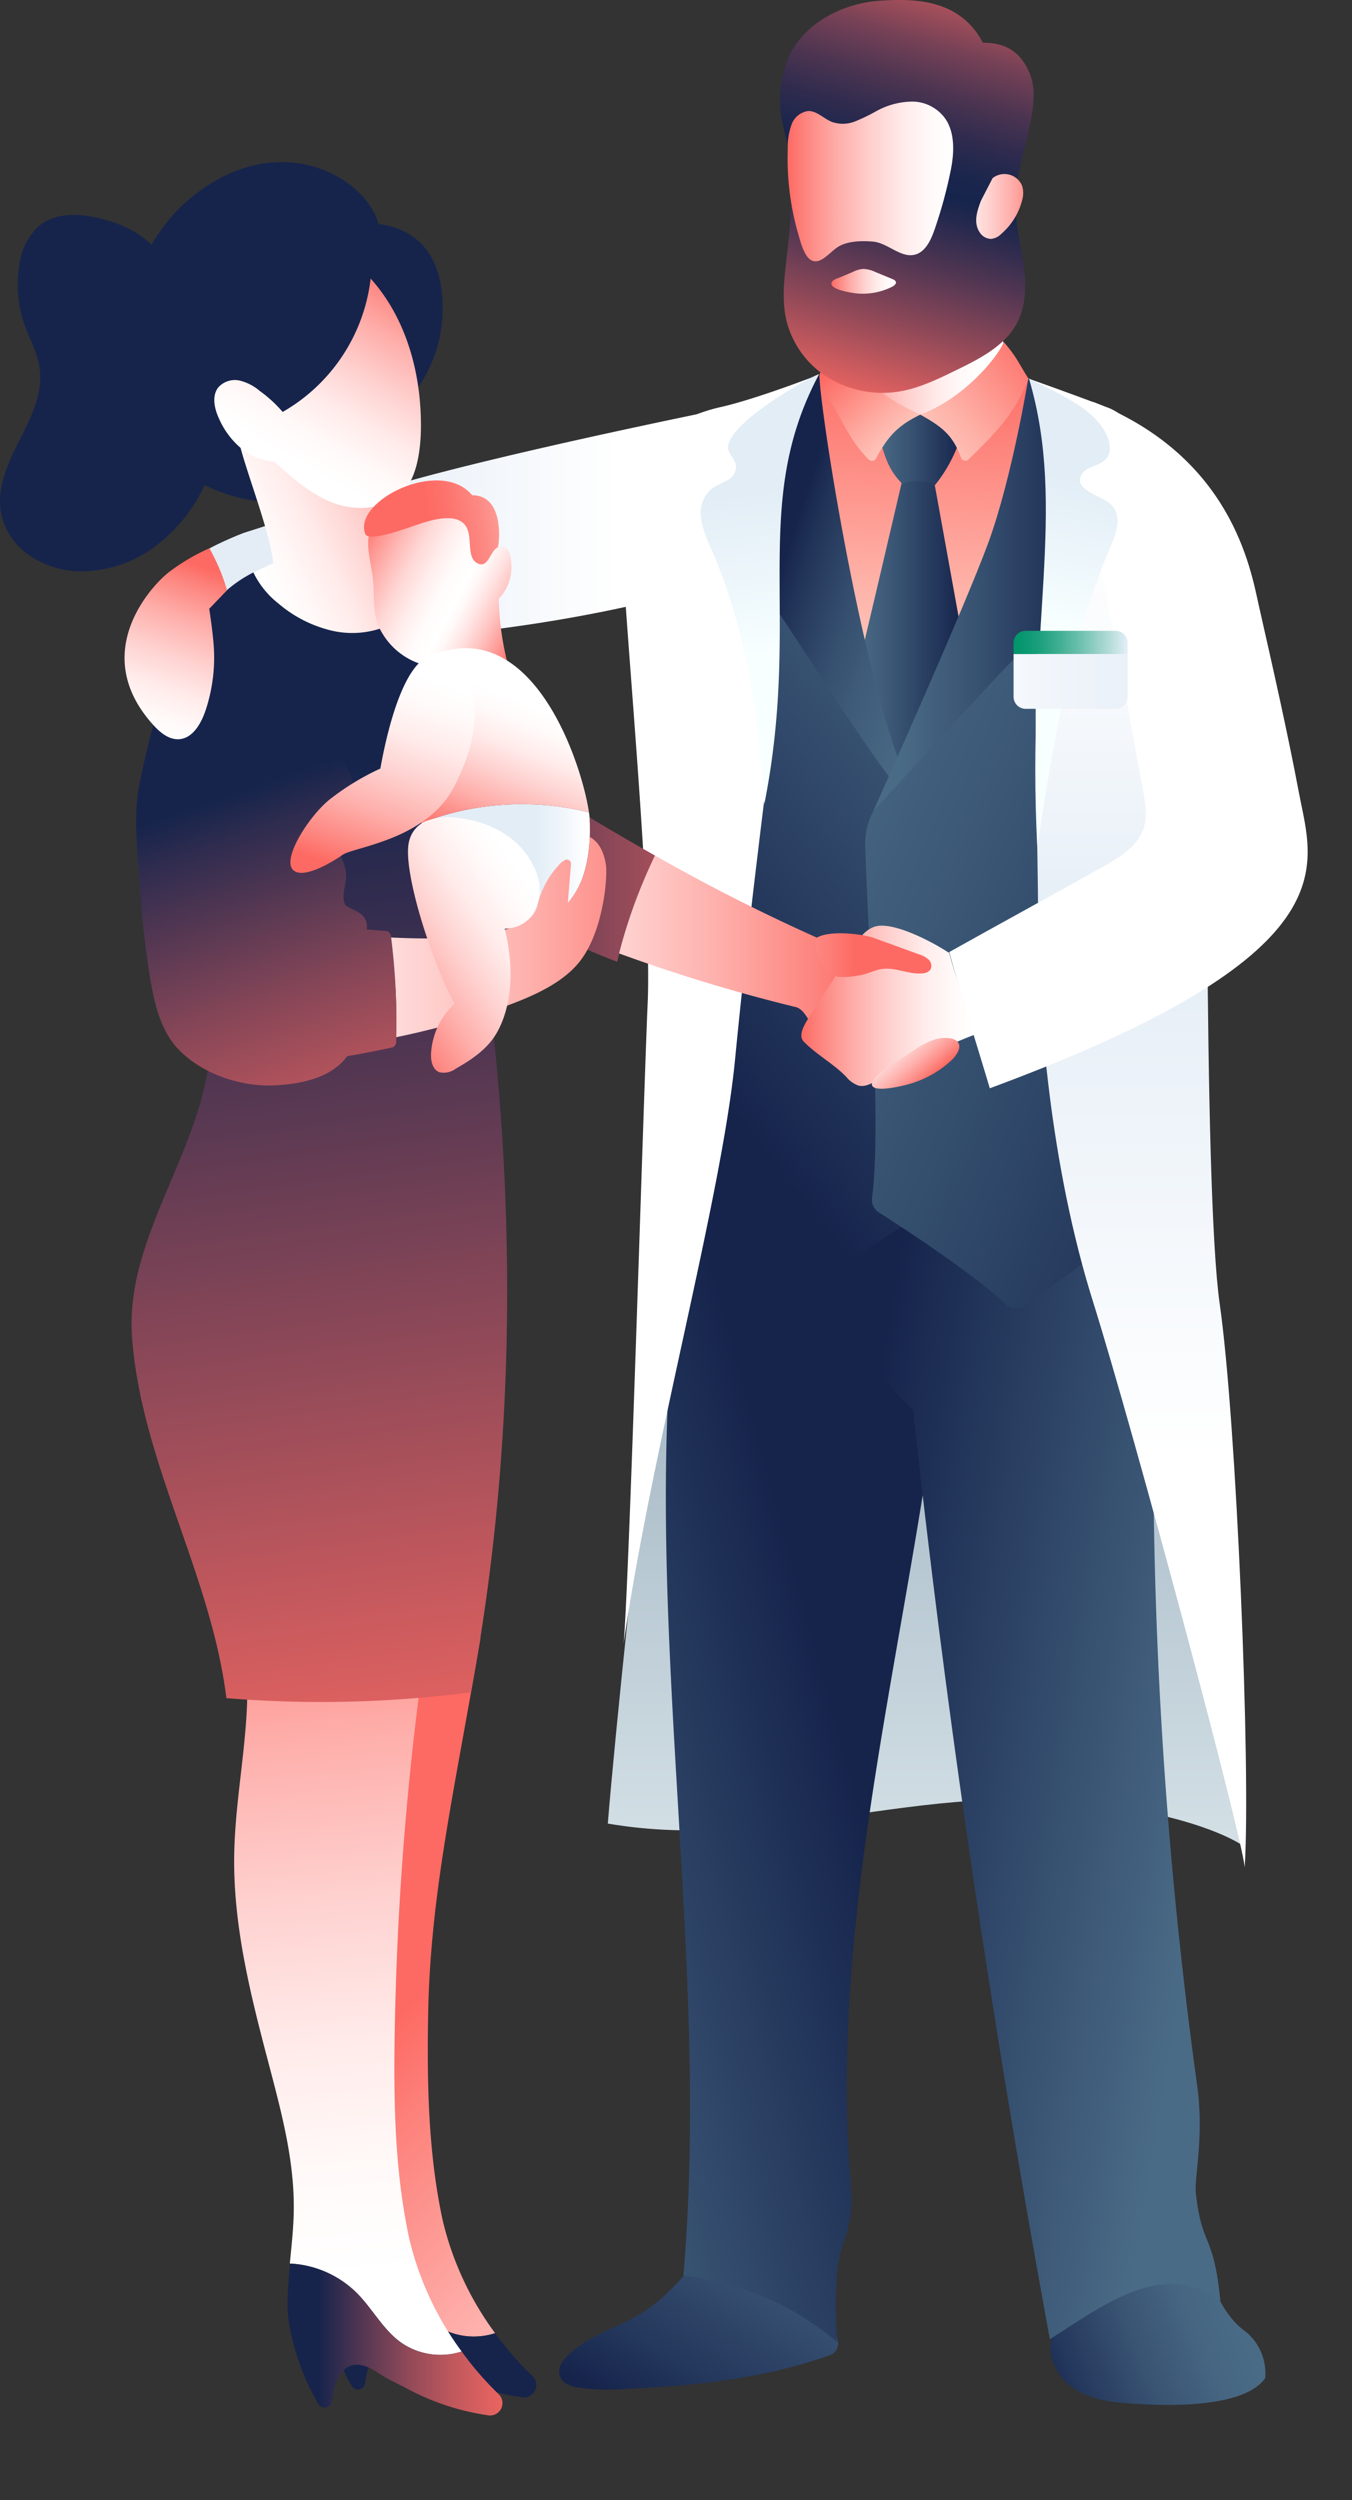
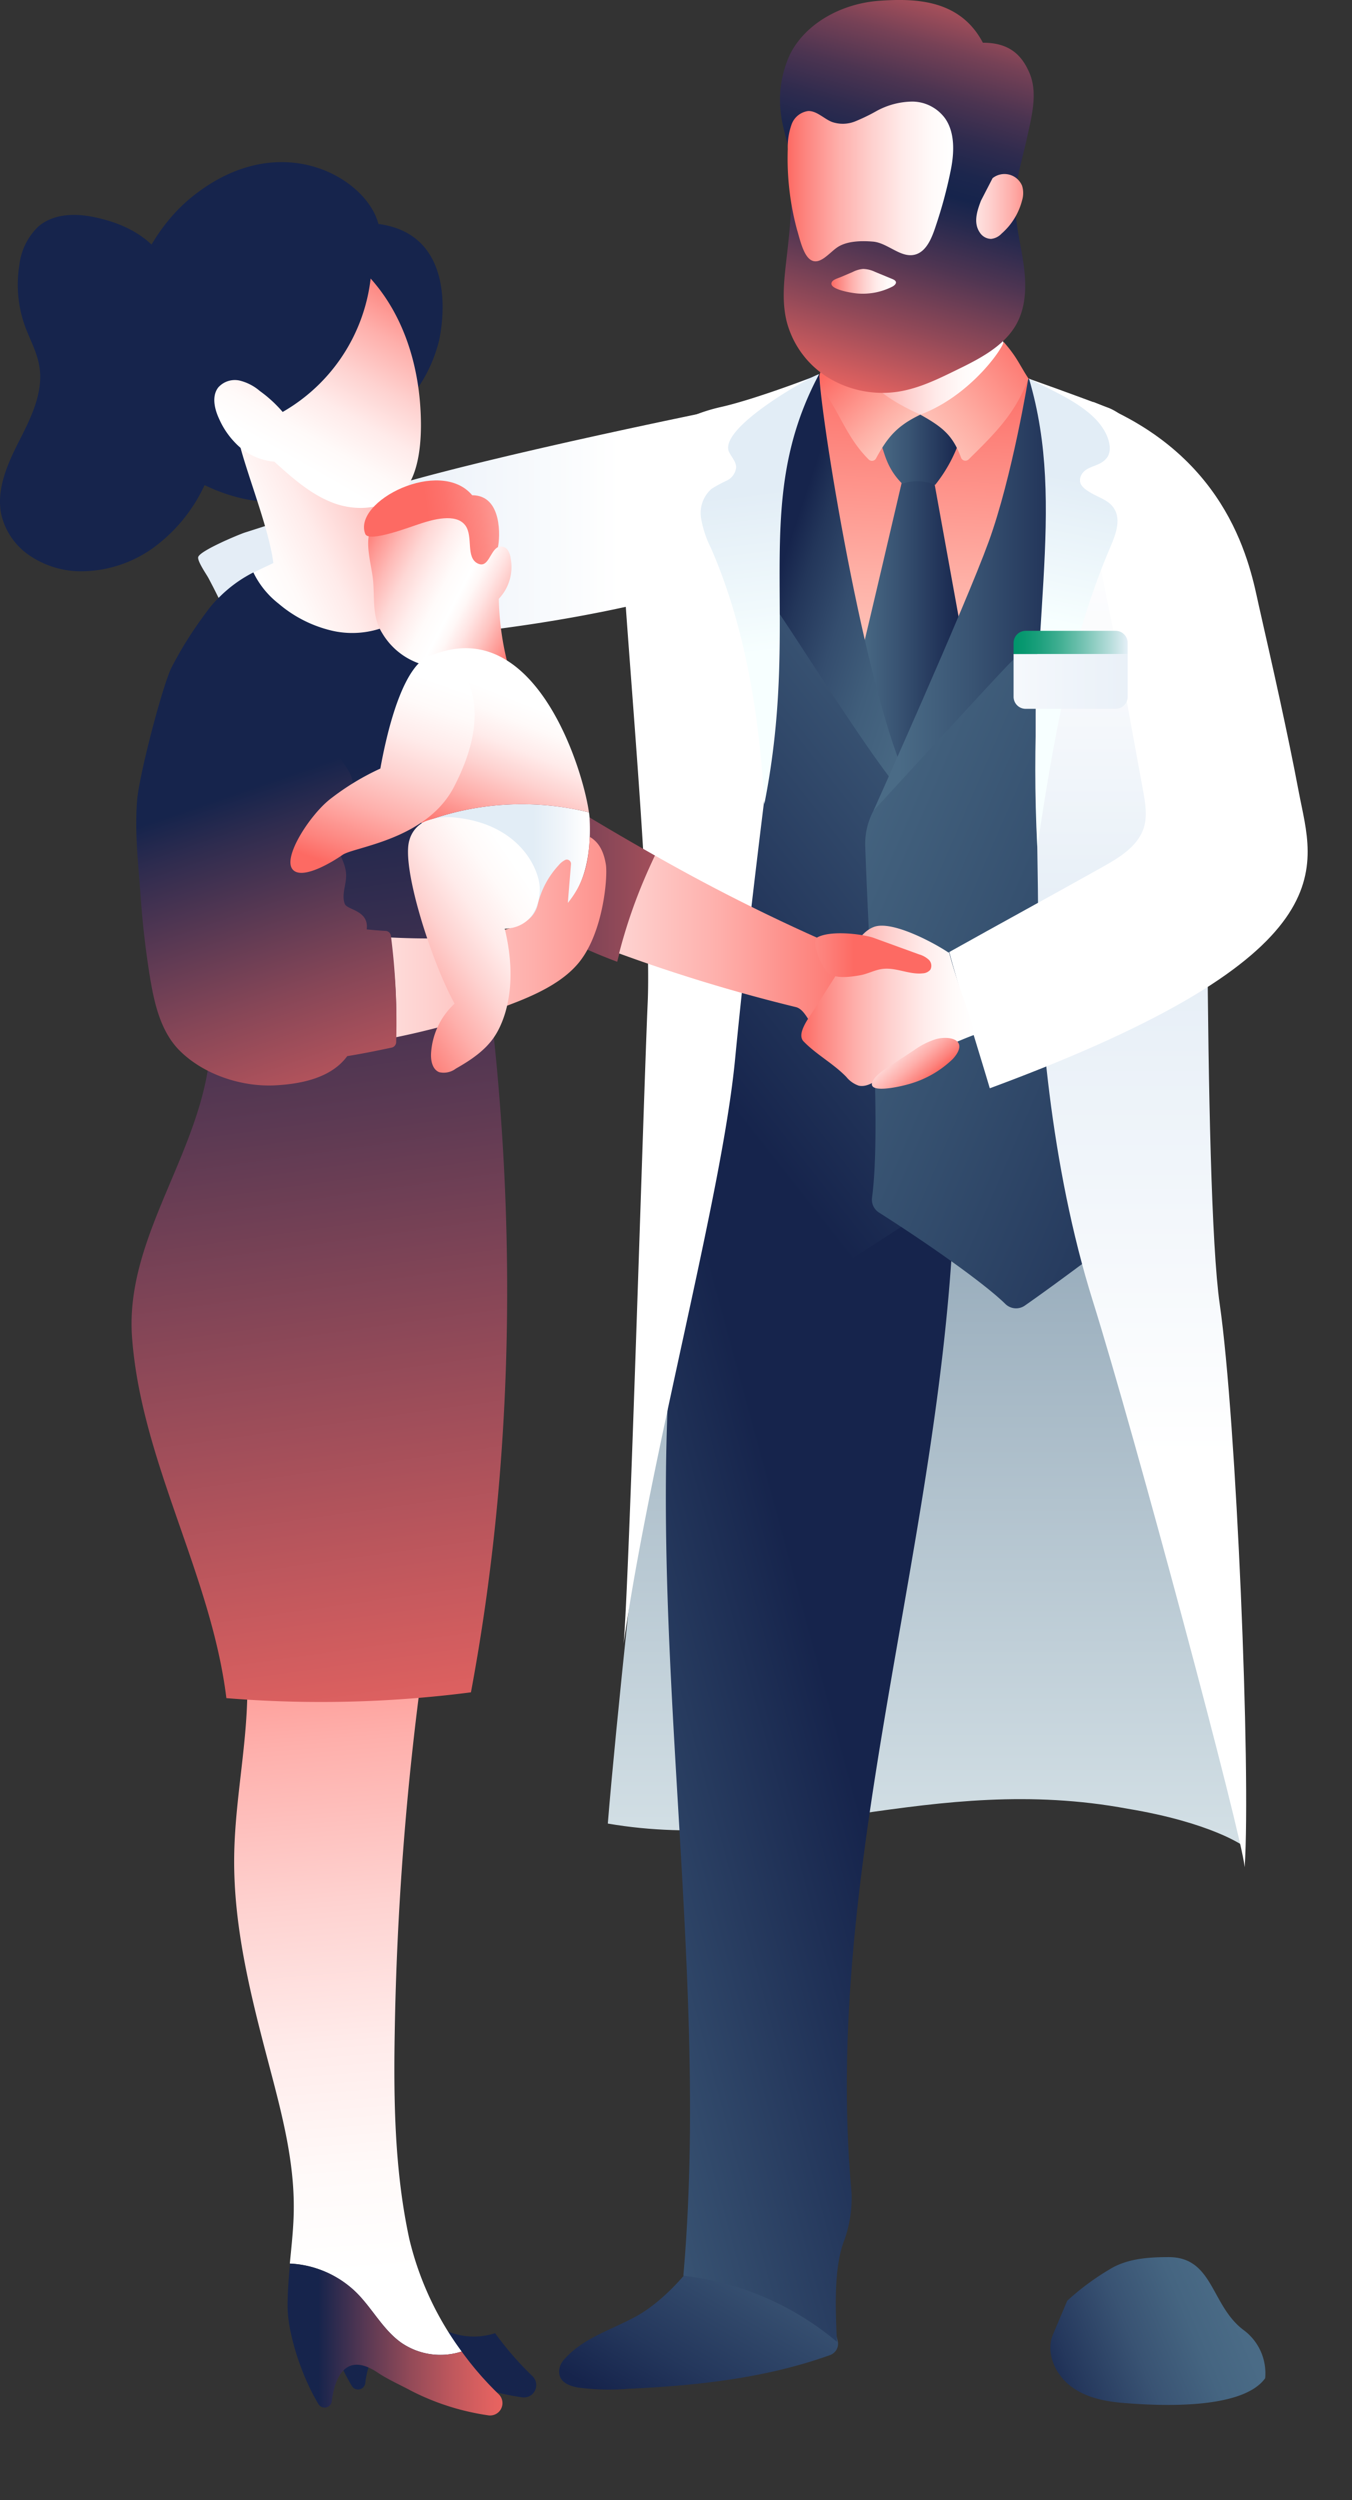
<svg xmlns="http://www.w3.org/2000/svg" xmlns:xlink="http://www.w3.org/1999/xlink" width="258" height="477" viewBox="0 0 258 477">
  <rect x="0" y="0" width="258" height="477" fill="#333333" stroke="none" />
  <defs>
    <style>
            .cls-1{fill:url(#linear-gradient);}.cls-2{fill:#16244c;}.cls-3{fill:url(#linear-gradient-2);}.cls-4{fill:url(#linear-gradient-3);}.cls-5{fill:url(#linear-gradient-4);}.cls-6{fill:url(#linear-gradient-5);}.cls-7{fill:url(#linear-gradient-6);}.cls-8{fill:url(#linear-gradient-7);}.cls-9{fill:url(#linear-gradient-8);}.cls-10{fill:url(#linear-gradient-9);}.cls-11{fill:url(#linear-gradient-10);}.cls-12{fill:url(#linear-gradient-11);}.cls-13{fill:url(#linear-gradient-12);}.cls-14{fill:url(#linear-gradient-13);}.cls-15{fill:url(#linear-gradient-14);}.cls-16{fill:url(#linear-gradient-15);}.cls-17{fill:url(#linear-gradient-16);}.cls-18{fill:url(#linear-gradient-17);}.cls-19{fill:url(#linear-gradient-18);}.cls-20{fill:url(#linear-gradient-19);}.cls-21{fill:url(#linear-gradient-20);}.cls-22{fill:url(#linear-gradient-21);}.cls-23{fill:#fff;}.cls-24{fill:url(#linear-gradient-22);}.cls-25{fill:url(#linear-gradient-23);}.cls-26{fill:url(#linear-gradient-24);}.cls-27{fill:url(#linear-gradient-25);}.cls-28{fill:url(#linear-gradient-26);}.cls-29{fill:url(#linear-gradient-27);}.cls-30{fill:url(#linear-gradient-28);}.cls-31{fill:url(#linear-gradient-29);}.cls-32{fill:url(#linear-gradient-30);}.cls-33{fill:url(#linear-gradient-31);}.cls-34{fill:url(#linear-gradient-32);}.cls-35{fill:url(#linear-gradient-33);}.cls-36{fill:url(#linear-gradient-34);}.cls-37{fill:url(#linear-gradient-35);}.cls-38{fill:url(#linear-gradient-36);}.cls-39{fill:url(#linear-gradient-37);}.cls-40{fill:url(#linear-gradient-38);}.cls-41{fill:url(#linear-gradient-39);}.cls-42{fill:url(#linear-gradient-40);}.cls-43{fill:url(#linear-gradient-41);}.cls-44{fill:url(#linear-gradient-42);}.cls-45{fill:url(#linear-gradient-43);}.cls-46{fill:url(#linear-gradient-44);}.cls-47{fill:url(#linear-gradient-45);}
        </style>
    <linearGradient id="linear-gradient" x1="53.76" y1="100.8" x2="118.43" y2="100.8" gradientUnits="userSpaceOnUse">
      <stop offset="0" stop-color="#e4edf6" />
      <stop offset="0.49" stop-color="#eff4fa" />
      <stop offset="1" stop-color="#fff" />
    </linearGradient>
    <linearGradient id="linear-gradient-2" x1="88.88" y1="86.82" x2="46.96" y2="107.04" gradientUnits="userSpaceOnUse">
      <stop offset="0" stop-color="#fd6a63" />
      <stop offset="0.1" stop-color="#fd837d" />
      <stop offset="0.31" stop-color="#feafab" />
      <stop offset="0.52" stop-color="#fed2d0" />
      <stop offset="0.7" stop-color="#ffebea" />
      <stop offset="0.87" stop-color="#fffaf9" />
      <stop offset="1" stop-color="#fff" />
    </linearGradient>
    <linearGradient id="linear-gradient-3" x1="77.85" y1="51.71" x2="56.86" y2="88.31" xlink:href="#linear-gradient-2" />
    <linearGradient id="linear-gradient-4" x1="83.59" y1="377.32" x2="200.54" y2="494.6" xlink:href="#linear-gradient-2" />
    <linearGradient id="linear-gradient-5" x1="58.5" y1="286.31" x2="70.54" y2="433.98" xlink:href="#linear-gradient-2" />
    <linearGradient id="linear-gradient-6" x1="125.38" y1="463.54" x2="160.31" y2="402.74" gradientUnits="userSpaceOnUse">
      <stop offset="0.01" stop-color="#16244c" />
      <stop offset="0.19" stop-color="#24375c" />
      <stop offset="0.51" stop-color="#395373" />
      <stop offset="0.79" stop-color="#456581" />
      <stop offset="1" stop-color="#4a6b86" />
    </linearGradient>
    <linearGradient id="linear-gradient-7" x1="197.6" y1="456.2" x2="235.04" y2="440.3" xlink:href="#linear-gradient-6" />
    <linearGradient id="linear-gradient-8" x1="178.41" y1="68.78" x2="173.17" y2="167.99" gradientUnits="userSpaceOnUse">
      <stop offset="0" stop-color="#fd6a63" />
      <stop offset="0.04" stop-color="#fd716a" />
      <stop offset="0.42" stop-color="#feb0a6" />
      <stop offset="0.7" stop-color="#ffd7cc" />
      <stop offset="0.85" stop-color="#ffe6da" />
    </linearGradient>
    <linearGradient id="linear-gradient-9" x1="158.4" y1="70.28" x2="187.48" y2="70.28" xlink:href="#linear-gradient-2" />
    <linearGradient id="linear-gradient-10" x1="176.61" y1="422.04" x2="176.61" y2="239.92" gradientUnits="userSpaceOnUse">
      <stop offset="0" stop-color="#f7ffff" />
      <stop offset="1" stop-color="#9aaebd" />
    </linearGradient>
    <linearGradient id="linear-gradient-11" x1="163.71" y1="120.4" x2="183.85" y2="120.4" gradientUnits="userSpaceOnUse">
      <stop offset="0" stop-color="#4a6b86" />
      <stop offset="0.37" stop-color="#395473" />
      <stop offset="0.99" stop-color="#16244c" />
    </linearGradient>
    <linearGradient id="linear-gradient-12" x1="162.42" y1="334.92" x2="78.63" y2="357.75" gradientUnits="userSpaceOnUse">
      <stop offset="0.01" stop-color="#16244c" />
      <stop offset="1" stop-color="#4a6b86" />
    </linearGradient>
    <linearGradient id="linear-gradient-13" x1="156.53" y1="326.41" x2="232.28" y2="338.69" xlink:href="#linear-gradient-12" />
    <linearGradient id="linear-gradient-14" x1="167.56" y1="85.81" x2="183.63" y2="85.81" xlink:href="#linear-gradient-11" />
    <linearGradient id="linear-gradient-15" x1="159.11" y1="70.09" x2="181.53" y2="94.22" gradientUnits="userSpaceOnUse">
      <stop offset="0" stop-color="#fd6a63" />
      <stop offset="0.04" stop-color="#fd716a" />
      <stop offset="0.41" stop-color="#feb0a6" />
      <stop offset="0.68" stop-color="#ffd7cc" />
      <stop offset="0.82" stop-color="#ffe6da" />
    </linearGradient>
    <linearGradient id="linear-gradient-16" x1="160.1" y1="78.19" x2="185.88" y2="-10.26" gradientUnits="userSpaceOnUse">
      <stop offset="0" stop-color="#fd6a63" />
      <stop offset="0.03" stop-color="#ec6561" />
      <stop offset="0.2" stop-color="#924958" />
      <stop offset="0.34" stop-color="#4f3552" />
      <stop offset="0.44" stop-color="#26294e" />
      <stop offset="0.49" stop-color="#16244c" />
      <stop offset="0.54" stop-color="#1c264d" />
      <stop offset="0.61" stop-color="#2f2b4e" />
      <stop offset="0.69" stop-color="#4c3451" />
      <stop offset="0.78" stop-color="#764156" />
      <stop offset="0.87" stop-color="#ab515b" />
      <stop offset="0.97" stop-color="#eb6461" />
      <stop offset="1" stop-color="#fd6a63" />
    </linearGradient>
    <linearGradient id="linear-gradient-17" x1="150.32" y1="34.63" x2="181.9" y2="34.63" xlink:href="#linear-gradient-2" />
    <linearGradient id="linear-gradient-18" x1="158.65" y1="53.68" x2="170.95" y2="53.68" xlink:href="#linear-gradient-2" />
    <linearGradient id="linear-gradient-19" x1="118.76" y1="187.02" x2="199.88" y2="123.26" xlink:href="#linear-gradient-12" />
    <linearGradient id="linear-gradient-20" x1="149.01" y1="106.76" x2="192.48" y2="121.2" gradientUnits="userSpaceOnUse">
      <stop offset="0.01" stop-color="#16244c" />
      <stop offset="0.12" stop-color="#23365a" />
      <stop offset="0.31" stop-color="#344d6e" />
      <stop offset="0.51" stop-color="#405e7b" />
      <stop offset="0.73" stop-color="#486883" />
      <stop offset="1" stop-color="#4a6b86" />
    </linearGradient>
    <linearGradient id="linear-gradient-21" x1="270.12" y1="193.51" x2="153.88" y2="143.3" gradientUnits="userSpaceOnUse">
      <stop offset="0.01" stop-color="#16244c" />
      <stop offset="0.62" stop-color="#365170" />
      <stop offset="1" stop-color="#4a6b86" />
    </linearGradient>
    <linearGradient id="linear-gradient-22" x1="76.2" y1="162.58" x2="164.8" y2="162.58" gradientUnits="userSpaceOnUse">
      <stop offset="0" stop-color="#16244c" />
      <stop offset="0.09" stop-color="#2f2c4f" />
      <stop offset="0.43" stop-color="#864657" />
      <stop offset="0.7" stop-color="#c6595e" />
      <stop offset="0.9" stop-color="#ee6561" />
      <stop offset="1" stop-color="#fd6a63" />
    </linearGradient>
    <linearGradient id="linear-gradient-23" x1="217.09" y1="277.87" x2="217.09" y2="93.11" gradientUnits="userSpaceOnUse">
      <stop offset="0" stop-color="#fff" />
      <stop offset="0.49" stop-color="#e7eff7" />
      <stop offset="0.55" stop-color="#e4edf6" />
      <stop offset="0.61" stop-color="#eaf1f8" />
      <stop offset="0.83" stop-color="#fafbfd" />
      <stop offset="1" stop-color="#fff" />
    </linearGradient>
    <linearGradient id="linear-gradient-24" x1="76.2" y1="180.55" x2="164.8" y2="180.55" gradientUnits="userSpaceOnUse">
      <stop offset="0" stop-color="#fff" />
      <stop offset="0.13" stop-color="#fffaf9" />
      <stop offset="0.3" stop-color="#ffebea" />
      <stop offset="0.48" stop-color="#fed2d0" />
      <stop offset="0.69" stop-color="#feafab" />
      <stop offset="0.9" stop-color="#fd837d" />
      <stop offset="1" stop-color="#fd6a63" />
    </linearGradient>
    <linearGradient id="linear-gradient-25" x1="171.58" y1="113.46" x2="208.43" y2="113.46" xlink:href="#linear-gradient-11" />
    <linearGradient id="linear-gradient-26" x1="145.99" y1="92.51" x2="149.94" y2="124.12" gradientUnits="userSpaceOnUse">
      <stop offset="0.03" stop-color="#e2edf6" />
      <stop offset="0.71" stop-color="#f0f9fc" />
      <stop offset="1" stop-color="#f7ffff" />
    </linearGradient>
    <linearGradient id="linear-gradient-27" x1="199.8" y1="67.09" x2="160.94" y2="98.34" xlink:href="#linear-gradient-15" />
    <linearGradient id="linear-gradient-28" x1="152.92" y1="191.89" x2="186.12" y2="191.89" xlink:href="#linear-gradient-2" />
    <linearGradient id="linear-gradient-29" x1="203.96" y1="90.16" x2="198.07" y2="118.17" xlink:href="#linear-gradient-26" />
    <linearGradient id="linear-gradient-30" x1="178.42" y1="130.01" x2="228.06" y2="130.01" gradientUnits="userSpaceOnUse">
      <stop offset="0" stop-color="#fff" />
      <stop offset="0.51" stop-color="#eff4fa" />
      <stop offset="1" stop-color="#e4edf6" />
    </linearGradient>
    <linearGradient id="linear-gradient-31" x1="193.42" y1="122.57" x2="215.19" y2="122.57" gradientUnits="userSpaceOnUse">
      <stop offset="0" stop-color="#00956b" />
      <stop offset="0.09" stop-color="#089870" />
      <stop offset="0.24" stop-color="#1fa17e" />
      <stop offset="0.42" stop-color="#44b094" />
      <stop offset="0.62" stop-color="#77c4b4" />
      <stop offset="0.85" stop-color="#b7dddb" />
      <stop offset="1" stop-color="#e5eff7" />
    </linearGradient>
    <linearGradient id="linear-gradient-32" x1="178.96" y1="39.39" x2="199.24" y2="39.39" xlink:href="#linear-gradient-24" />
    <linearGradient id="linear-gradient-33" x1="60.72" y1="446.38" x2="103.72" y2="446.38" gradientUnits="userSpaceOnUse">
      <stop offset="0" stop-color="#16244c" />
      <stop offset="0.21" stop-color="#583853" />
      <stop offset="0.41" stop-color="#934a58" />
      <stop offset="0.6" stop-color="#c0585d" />
      <stop offset="0.77" stop-color="#e26260" />
      <stop offset="0.91" stop-color="#f66862" />
      <stop offset="1" stop-color="#fd6a63" />
    </linearGradient>
    <linearGradient id="linear-gradient-34" x1="48.93" y1="148.79" x2="77.3" y2="352.3" gradientUnits="userSpaceOnUse">
      <stop offset="0" stop-color="#16244c" />
      <stop offset="0.33" stop-color="#5e3a53" />
      <stop offset="1" stop-color="#fd6a63" />
    </linearGradient>
    <linearGradient id="linear-gradient-35" x1="415.06" y1="915.4" x2="444.94" y2="937.64" gradientTransform="translate(-487.49 -734.44) rotate(-9.13)" gradientUnits="userSpaceOnUse">
      <stop offset="0" stop-color="#fd6a63" />
      <stop offset="0.1" stop-color="#fe948f" />
      <stop offset="0.21" stop-color="#febab7" />
      <stop offset="0.31" stop-color="#fed8d6" />
      <stop offset="0.42" stop-color="#ffeeed" />
      <stop offset="0.51" stop-color="#fffbfa" />
      <stop offset="0.6" stop-color="#fff" />
      <stop offset="0.65" stop-color="#fff8f7" />
      <stop offset="0.72" stop-color="#ffe4e3" />
      <stop offset="0.81" stop-color="#fec4c1" />
      <stop offset="0.91" stop-color="#fe9792" />
      <stop offset="1" stop-color="#fd6a63" />
    </linearGradient>
    <linearGradient id="linear-gradient-36" x1="101.49" y1="165.1" x2="111.97" y2="165.1" gradientUnits="userSpaceOnUse">
      <stop offset="0.03" stop-color="#e2edf6" />
      <stop offset="0.55" stop-color="#f0f5fa" />
      <stop offset="1" stop-color="#fff" />
    </linearGradient>
    <linearGradient id="linear-gradient-37" x1="88.68" y1="160.72" x2="99.41" y2="133.83" xlink:href="#linear-gradient-2" />
    <linearGradient id="linear-gradient-38" x1="33.74" y1="178.77" x2="132.39" y2="178.77" xlink:href="#linear-gradient-24" />
    <linearGradient id="linear-gradient-39" x1="43.12" y1="151.9" x2="73.18" y2="239.18" xlink:href="#linear-gradient-22" />
    <linearGradient id="linear-gradient-40" x1="69.21" y1="190.53" x2="100.97" y2="168.7" xlink:href="#linear-gradient-2" />
    <linearGradient id="linear-gradient-41" x1="-1337.92" y1="-1593.64" x2="-1334.96" y2="-1560.56" gradientTransform="matrix(0.85, 0.4, -0.44, 0.94, 470.85, 2139.98)" xlink:href="#linear-gradient-2" />
    <linearGradient id="linear-gradient-42" x1="67.8" y1="166.54" x2="81.13" y2="129.14" xlink:href="#linear-gradient-2" />
    <linearGradient id="linear-gradient-43" x1="429.74" y1="914.74" x2="460.75" y2="914.74" gradientTransform="translate(-487.49 -734.44) rotate(-9.13)" gradientUnits="userSpaceOnUse">
      <stop offset="0" stop-color="#fd6a63" />
      <stop offset="0.12" stop-color="#fd726c" />
      <stop offset="0.32" stop-color="#fd8983" />
      <stop offset="0.56" stop-color="#feada9" />
      <stop offset="0.84" stop-color="#ffe0de" />
      <stop offset="1" stop-color="#fff" />
    </linearGradient>
    <linearGradient id="linear-gradient-44" x1="103.02" y1="182.21" x2="162.99" y2="182.21" xlink:href="#linear-gradient-24" />
    <linearGradient id="linear-gradient-45" x1="231.51" y1="-38.69" x2="243.61" y2="-26.91" gradientTransform="matrix(0.99, -0.1, 0, 0.73, -63.59, 249.7)" xlink:href="#linear-gradient-24" />
  </defs>
  <g id="Layer_2">
    <g id="Layer_1-2">
      <path class="cls-1" d="M46.75,101.6c-1.17.38-8.67,3.5-8.93,4.7-.17.81,1.63,3.35,2,4.07,2.66,5,4.21,8.79,6.87,13.75,25.82-1.66,52.75-3.13,80.61-10.2,1.18-.3,4.5-4.09,5.37-5,1.51-1.48,1.23-3.93,1-6a34.35,34.35,0,0,1,.82-11.16c.81-3.39,6.23-14.3,6.23-14.3s-44,8.77-66.31,15.35C65.17,95.56,56,98.66,46.75,101.6Z" />
      <path class="cls-2" d="M83.78,65c1-4.47,2.93-20.35-11.57-22.27C70,34,53.38,24,36.57,37.62c-5.83,4.74-9.66,11.58-11.95,18.73-2.06,6.43-2.93,13.48-.85,19.9C26.28,84,32.85,89.88,40.28,93.13c5.66,2.48,12.17,3.58,18,1.63C63.46,93,67.48,89.2,70.78,85c2.76-3.49,6-6.78,8.55-10.4A27.73,27.73,0,0,0,83.78,65Z" />
      <path class="cls-3" d="M53.16,115.21a24.16,24.16,0,0,0,10.31,5.19A17.18,17.18,0,0,0,74.83,119a13,13,0,0,0,1.92-1.22c-.73-.46,0-1.83,0-1.83s-5.91-14.37-5.66-23.3a81.29,81.29,0,0,0-17.22-9.85,13.1,13.1,0,0,0-3.85-1c-1.33-.07-5.3-1.09-4.41,2.53,1.56,6.29,5.76,16.66,6.55,23.09-1.13.57-2.42,1.13-3.81,1.84A16.86,16.86,0,0,0,53.16,115.21Z" />
      <path class="cls-2" d="M7.33,43.21a12.07,12.07,0,0,0-3.64,7.41A23.27,23.27,0,0,0,4.74,62.14c.93,2.59,2.32,5,2.77,7.75.81,4.85-1.5,9.63-3.73,14S-.71,93.13.21,98A13,13,0,0,0,5.66,106,17.55,17.55,0,0,0,15.08,109a23.73,23.73,0,0,0,14.31-4.58A30.82,30.82,0,0,0,39,92.64a36.29,36.29,0,0,0,2.69-23.26c-1.6-7.29-5.94-12.31-9.53-18.57-3-5.29-7.87-8-13.85-9.31C14.63,40.68,10.33,40.65,7.33,43.21Z" />
      <path class="cls-4" d="M53.94,78.6A33.83,33.83,0,0,0,70.73,53.15c6.75,7.53,9.58,17.83,9.6,27.94,0,4.85-.8,10.55-3.88,13.17-3.48,3-8.65,3.3-12.92,1.67s-7.78-4.77-11.18-7.84a11.7,11.7,0,0,1-6.64-2.81,15.64,15.64,0,0,1-3.94-5.46c-.87-1.9-1.39-4.31-.09-5.93a4.24,4.24,0,0,1,4-1.29,9.27,9.27,0,0,1,3.9,2A24.63,24.63,0,0,1,53.94,78.6Z" />
-       <path class="cls-5" d="M82.88,443.43a13.15,13.15,0,0,0,11.6,1.73,59.18,59.18,0,0,1-10-21.51c-2.76-12.79-3-26-2.78-39.07.38-23.53,5.21-43.63,10-72.15-8.66-1.83-22.36,3.09-31.21,3.38-2.16.07-5.29-.18-7-1.52.83,12.13-2.21,24.19-2.37,36.35-.18,13.57,3.23,26.9,6.69,40,2.34,8.9,4.74,17.92,4.67,27.12,0,3.55-.41,7.08-.74,10.61A19.47,19.47,0,0,1,74.43,434C77.43,437,79.43,441,82.88,443.43Z" />
      <path class="cls-2" d="M101.55,453.31a60.56,60.56,0,0,1-7.07-8.15,13.15,13.15,0,0,1-11.6-1.73C79.43,441,77.43,437,74.43,434a19.47,19.47,0,0,0-12.7-5.56c-.25,2.72-.48,5.43-.47,8.16,0,5.06,2.62,13.28,5.9,18.66a1.38,1.38,0,0,0,2.54-.57c.51-4.23,2.48-9.56,8.64-5.53,2.08,1.36,4.38,2.34,6.54,3.57a47,47,0,0,0,14.63,4.65A2.36,2.36,0,0,0,101.55,453.31Z" />
      <path class="cls-6" d="M76.5,446.93a13.15,13.15,0,0,0,11.6,1.73,59.18,59.18,0,0,1-10-21.51c-2.76-12.79-3-26-2.78-39.07a587.5,587.5,0,0,1,5.38-70.36c-8.66-1.83-17.79,1.3-26.64,1.59-2.16.07-5.29-.18-7-1.52.83,12.13-2.21,24.19-2.37,36.35-.18,13.57,3.23,26.9,6.69,40,2.34,8.9,4.74,17.92,4.68,27.12,0,3.55-.42,7.08-.75,10.61a19.47,19.47,0,0,1,12.7,5.56C71.05,440.45,73.06,444.45,76.5,446.93Z" />
      <path class="cls-7" d="M133.79,429.9c-3,4.44-7.72,9.49-12.43,12.07s-10.16,4.12-13.73,8.24a3.57,3.57,0,0,0-.93,2.11c-.11,2.16,1.91,2.93,3.66,3.22a45.09,45.09,0,0,0,9.65.23c11.77-.56,25.49-1.78,38.42-6.44a2.3,2.3,0,0,0,1.43-2.7c-1.08-4.44-2.77-8.34-3.59-11-.63-2.08-1.32-4.24-2.83-5.79a9.17,9.17,0,0,0-5.66-2.48,27.54,27.54,0,0,0-6.28.3" />
      <path class="cls-8" d="M201,445.26c-1.54,3.44.28,7.69,3.3,10s6.92,3,10.68,3.26c5.45.43,22,1.43,26.45-4.76a10.25,10.25,0,0,0-4-9.11c-6.38-4.64-5.81-14-14.41-14-3.64,0-7.31.23-10.55,1.91a48.73,48.73,0,0,0-8.81,6.41" />
      <path class="cls-9" d="M166.49,146.52c-5.37-22.73-11.91-43.84-14.65-67-.3-2.54,3.39-6.54,5.35-7.25,12.23-4.38,28.29-6.76,39.33.1,1.65,1,5.59,1.9,6.54,3.59,1.16,2.07.81,4.24.57,6.6-.66,6.36-4.7,11.8-6.94,17.79a285.89,285.89,0,0,1-20.94,44.17c-1.18,2-3,5.72-5.27,6.66S166.88,148.15,166.49,146.52Z" />
      <path class="cls-10" d="M163.86,66c-.58,3.31.74,6.74,2.81,9.4s2.78,4.9,5.5,6.88c1.11.81,2.35,1.66,3.71,1.53a5.75,5.75,0,0,0,3.23-2c2.7-2.66,7.45-5.54,10.15-8.2,1.34-1.32,3.35-1.74,3.52-3.61.2-2.19-2-5.25-2-7.45,0-1,.24-1.87.28-2.82a2.83,2.83,0,0,0-1-2.52,3.56,3.56,0,0,0-1.94-.41,36.1,36.1,0,0,0-21.88,7.36" />
      <path class="cls-11" d="M122.37,284.54s-4.89,44.67-6.38,63.39c33.4,5.74,61.69-9.79,99.2-2.83,16,2.66,22.05,7.08,22.05,7.08l-5.1-38.71L221.5,237.11l-92.75,5.14Z" />
      <path class="cls-12" d="M178.07,90.83l5.78,31.93s-12,27-12.24,27.23a38.27,38.27,0,0,1-4.91,0s-3.19-22.07-3-22.45,8.69-36.82,8.69-36.82Z" />
      <path class="cls-13" d="M131.09,232.31c-11.17,64.43,5.07,136.75-.69,201.89a55.34,55.34,0,0,1,29.31,12.61c-.26-6-.68-14.22,1.47-19.55a24.14,24.14,0,0,0,1.32-8.92c-5.52-60.42,16.1-121.17,19.36-183.13.1-1.93-2.71-4.07-4-5.51-1.55-1.72-4.22-1.65-6.53-1.4C158.38,229.66,143.69,229.06,131.09,232.31Z" />
-       <path class="cls-14" d="M155.92,234.31a56,56,0,0,0,18.32,34.62c6.46,59.5,15.3,118.5,26.1,177.37,9.09-5.6,21.58-15.83,32.55-7.2-1.29-13.26-3.54-10.11-4.69-20.69-.32-3,1.64-10.81.22-20.74a884,884,0,0,1-8.3-115.07l-.31-39.81c-.06-6.87-.67-14.85-6.34-18.72-2.79-1.9-6.3-2.38-9.66-2.58C187.21,220.48,169.92,225.34,155.92,234.31Z" />
      <path class="cls-15" d="M172.18,92.3a8.64,8.64,0,0,1,3.09-.48,9.15,9.15,0,0,1,3.19.69,28.16,28.16,0,0,0,5.17-10.14c-3-3.66-9.73-3.75-13.56-2.67a3.78,3.78,0,0,0-2.1,1.49c-.87,1.24-.13,2.76.32,4C168.92,87,169.49,89.62,172.18,92.3Z" />
      <path class="cls-16" d="M157,74.35c3.27,4.43,4.61,9.19,8.77,13.32a.88.88,0,0,0,1.39-.19c2.28-4.21,4.13-6.28,8.47-8.37-11.13-5.06-10.79-8.47-13.9-14.32-.28-.54,1.27-1.4.68-1.55a2.66,2.66,0,0,0-1.63.24c-2.49,1.05-2.71,4.9-3.91,6.91A3.53,3.53,0,0,0,157,74.35Z" />
      <path class="cls-17" d="M149.05,21.91a20.5,20.5,0,0,1,1.74-11.61c3.05-6,10-9.65,17-10.15s15.44-.22,19.77,8c4.95,0,7.39,2.23,8.91,5.82,1.61,3.8.39,8.29-.48,12.29s-2.17,8-2.26,12,1,8,1.57,11.95.61,8.24-1.42,11.78c-2.36,4.12-7,6.5-11.44,8.65-3.57,1.75-7.21,3.52-11.18,4.11a19.91,19.91,0,0,1-13.32-2.76,17.84,17.84,0,0,1-7.79-10.54c-1-3.91-.53-8-.07-12,.57-4.92,1.6-13.85.53-20.48C150.18,26.65,149.33,24.33,149.05,21.91Z" />
      <path class="cls-18" d="M150.33,28.43a12.72,12.72,0,0,1,.7-4.61,3.91,3.91,0,0,1,3.24-2.64c1.64,0,2.94,1.46,4.47,2.08a6.29,6.29,0,0,0,4.42-.09,35.33,35.33,0,0,0,4.13-2,14.55,14.55,0,0,1,6.91-1.79,7.83,7.83,0,0,1,6.23,3.32c1.82,2.72,1.67,6.46,1,9.78A86,86,0,0,1,178.61,43c-.74,2.29-1.75,4.89-3.86,5.54-2.76.86-5.29-2.19-8.15-2.44-2.09-.18-4.84-.15-6.68,1-1.6,1-3.51,3.71-5.31,2.42-1.38-1-2-4-2.51-5.66A52.19,52.19,0,0,1,150.33,28.43Z" />
      <path class="cls-19" d="M162.7,51.9a5.54,5.54,0,0,1,2-.59,5.72,5.72,0,0,1,2.32.58l3.25,1.34c.31.13.65.3.7.61s-.31.65-.65.83A12.45,12.45,0,0,1,163.65,56c-.86-.06-5.84-.78-4.87-2.25.31-.47,1.26-.7,1.77-.93Z" />
      <path class="cls-20" d="M156.33,71.38c.57,12.2,6.53,59.18,11.63,71.75A121.24,121.24,0,0,0,175.27,158l-.92,74.54L150.52,248a2.94,2.94,0,0,1-3.21,0l-16.79-10.87,4.68-95.24,1.32-52.62,11.87-14.68Z" />
      <path class="cls-21" d="M156.33,71.38c.43,9.79,9.65,65.67,18,79.85,2,8.51-15-18-18.72-23.69s-8.7-13.46-10.22-15,7.41-10.38-.49-13-.36-5.95,2.62-15.17,3.1-10.7,3.1-10.7Z" />
      <path class="cls-22" d="M202.42,74.93c-6.4,16.21-27.27,64.59-35.6,79.5a13.5,13.5,0,0,0-1.71,7c.83,23.54,3.07,53.74,1.3,67.09a2.91,2.91,0,0,0,1.34,2.84c10.51,6.69,20.39,13.79,24.11,17.44a2.92,2.92,0,0,0,3.71.3c7.1-4.94,19.62-14.46,19.62-14.46L206.54,79.18Z" />
      <path class="cls-23" d="M119,313.63c5.32-37,18.72-85.15,21.27-111.5s6-52.51,7.24-63.15-2.76-42.9.63-55A25,25,0,0,1,156,71.59s-11.51,4.5-18.4,6.06-19.9,6.51-19,25.23,5.81,70.1,5,88.39S120.07,302.21,119,313.63Z" />
      <path class="cls-24" d="M91.84,142.81c-4.23-2.89-10.15.11-13.25,4.19a12.46,12.46,0,0,0-.23,14.36c2,2.87,5.19,4.7,8.28,6.38,10.06,5.47,20.26,11.75,31.14,15.76A116.13,116.13,0,0,1,125,163.24C113,156.47,101.4,149.31,91.84,142.81Z" />
      <path class="cls-25" d="M200.44,77.77c.4,12.75-1.28,35.31-2.34,45.31s0,36.16,0,53,2.34,46.31,10.42,72.08,28.45,101.93,29,108.09c1.2-18.29-1.57-85.3-4.76-107.42s-2.34-121.26-2.34-132.11-9.68-35.41-18.93-38.92c-6.81-2.59-15.14-5.54-15.14-5.54S200.4,76.65,200.44,77.77Z" />
      <path class="cls-26" d="M164.8,182.75A360.55,360.55,0,0,1,125,163.24a99,99,0,0,0-6.86,18.67,316.12,316.12,0,0,0,33.74,10.24c2.28.56,3.15,5.21,5.43,5.72C158.85,193.83,162.32,186.27,164.8,182.75Z" />
      <path class="cls-27" d="M166.68,154.69s17.51-39,22-51.37,7.54-31.09,7.54-31.09l9.85,6.1s.16,24.27-.55,24.27-.76.21-1.91.21-7,2-.87,7.57c5.95,5.39-3.83,9.77-10.42,16.53C188.91,130.44,166.68,154.69,166.68,154.69Z" />
      <path class="cls-28" d="M139.15,86.29c.47.95,1.31,1.79,1.33,2.86a3.17,3.17,0,0,1-1.82,2.56,24.32,24.32,0,0,0-2.89,1.57,6.14,6.14,0,0,0-2,5.51,20.12,20.12,0,0,0,1.9,5.78c6.61,15.11,9.29,32.37,10.19,48.84,7.18-36.22-2.89-57,10.44-82C155.57,71.35,136.8,81.59,139.15,86.29Z" />
      <path class="cls-29" d="M175.62,79.11c4.34,2.42,6.21,4,7.78,8.22a.88.88,0,0,0,1.43.33c5.76-5.62,9-9.11,11.43-15.43-1.86-2.87-2.13-4-4.74-7C191.27,66.66,185.05,75.57,175.62,79.11Z" />
      <path class="cls-23" d="M247.88,151.29c-2.24-11.85-5-24-7.67-35.79-1.57-7.07-5.22-28.37-31.56-38.8-3.24,15.36,2.34,35.09,5.17,50.53q2.16,11.8,4.31,23.61c.43,2.34.85,4.79.15,7.06-1.11,3.56-4.64,5.7-7.89,7.52-9,5.05-20.2,11.16-29.23,16.22,1.35,5.35,6.18,20.73,7.72,26C258.21,182,250.55,165.39,247.88,151.29Z" />
      <path class="cls-30" d="M181,181.75c-2.42-1.66-10.78-6.26-14.28-4.88-2.57,1-3.91,4.07-5.4,6.4q-3,4.71-6,9.4c-1.05,1.66-3.32,4.54-2,6,2.46,2.55,5.74,4.27,8.2,6.82a5.17,5.17,0,0,0,2.35,1.65c1.28.28,2.54-.44,3.64-1.14,3.52-2.22,16-7.77,18.59-8.61-1.53-5.29-3.61-10.36-5-15.71Z" />
      <path class="cls-31" d="M196.36,72.23c7.38,25-.55,47.94,1.58,89.34,2.95-19.38,6.21-39.19,13.95-57.2,1.11-2.59,2.2-5.57.42-7.75-1-1.23-2.62-1.71-4-2.5s-2.64-1.68-2.1-3.17c.8-2.21,3.55-1.71,5-3.58,1.17-1.52.33-4-.7-5.58C207.71,77.35,201,74.66,196.36,72.23Z" />
      <path class="cls-32" d="M215.19,124.78v8.16a2.3,2.3,0,0,1-2.3,2.3H195.72a2.3,2.3,0,0,1-2.3-2.3v-8.16" />
      <path class="cls-33" d="M193.42,124.78v-2.12a2.3,2.3,0,0,1,2.3-2.3h17.17a2.3,2.3,0,0,1,2.3,2.3v2.12" />
      <path class="cls-34" d="M189.41,34a3.64,3.64,0,0,1,5.64,1.46,4.73,4.73,0,0,1,0,2.74,12.57,12.57,0,0,1-3.93,6.38,3.17,3.17,0,0,1-2,1A2.6,2.6,0,0,1,187,44.4c-1.3-1.86-.57-4.1.2-6.12" />
      <path class="cls-35" d="M95.17,456.81a60.56,60.56,0,0,1-7.07-8.15,13.15,13.15,0,0,1-11.6-1.73c-3.44-2.48-5.45-6.48-8.45-9.48a19.47,19.47,0,0,0-12.7-5.56c-.25,2.72-.48,5.43-.47,8.16,0,5.06,2.63,13.28,5.9,18.66a1.38,1.38,0,0,0,2.54-.57c.52-4.23,2.48-9.56,8.64-5.53C74,454,76.34,455,78.51,456.18a46.93,46.93,0,0,0,14.62,4.65A2.36,2.36,0,0,0,95.17,456.81Z" />
      <path class="cls-36" d="M93.24,189.08c-2.91-23.61-9.93-47.15-14-70.59a4,4,0,0,1-2.52-.67A13,13,0,0,1,74.83,119a17.18,17.18,0,0,1-11.36,1.36,24.16,24.16,0,0,1-10.31-5.19,16.86,16.86,0,0,1-4.81-5.95,25.25,25.25,0,0,0-9.8,8.82c-11.77,17.25-1.67,40.14.31,60.93.87,9.07,2.29,18.29.42,27.21-3.55,17-15.41,31.82-14.07,49.13C27,279,40.31,300.47,43.2,324a223.35,223.35,0,0,0,46.67-1.11C98.06,279.06,98.69,233.36,93.24,189.08Z" />
      <path class="cls-37" d="M71.07,100.4c-1.8,2.76-.07,7.46.16,10.74.25,3.58-.18,6.65,1.73,9.7A13.32,13.32,0,0,0,81.41,127c3.53.7,7.5-.09,9.57-3,1.34.22,4.46,2,5.8,2.25a54.6,54.6,0,0,1-1.6-12,8.8,8.8,0,0,0,2.28-7.67,3.66,3.66,0,0,0-.53-1.58,1.61,1.61,0,0,0-1.42-.73,2.52,2.52,0,0,0-1.39.92L92.38,107a19.12,19.12,0,0,0-1-5.48,6.71,6.71,0,0,0-3.5-4.3A8.36,8.36,0,0,0,83.21,97C79.4,97.55,73.16,97.18,71.07,100.4Z" />
      <path class="cls-38" d="M112.39,155a53.2,53.2,0,0,0-31.95,2,5,5,0,0,0,.23.53c1.65,3.2,7.11,5,8.45,8.29,1.19,3,1.42,6.5,3.68,8.76A8.08,8.08,0,0,0,98,176.75a13.11,13.11,0,0,0,11.76-6.31c2.44-4,3-9.38,2.76-14.09C112.52,156,112.47,155.52,112.39,155Z" />
      <path class="cls-39" d="M112.39,155c-1.26-8.84-10.64-38.46-30.55-29.74-2.56,1.12,1.9,5.81,1.25,8.52a57.85,57.85,0,0,0-1.83,11.52c-.11,3.7-2.14,8.3-.82,11.72A53.2,53.2,0,0,1,112.39,155Z" />
      <path class="cls-40" d="M115.61,164.9c-.36-2.17-1.16-4.13-3.07-5.23-.2,5.09-1.14,8.83-4.18,12.61.2-2.61.4-4.86.6-7.39a.8.8,0,0,0-1.08-.83,3.88,3.88,0,0,0-1.25,1,16.61,16.61,0,0,0-4,7.44,5.26,5.26,0,0,1-2.87,3.63c-6.87,3.18-17.1,3.13-25.37,2.73a94.91,94.91,0,0,1,1.16,19.05,161.09,161.09,0,0,0,16.28-4.26c6.31-2.27,14.38-4.78,18.64-10C115.21,177.83,116,167.07,115.61,164.9Z" />
      <path class="cls-41" d="M73.66,177.62q-1.84-.1-3.69-.3c.49-3.65-3.72-3.68-4.17-4.85-.68-1.76.32-3.73.25-5.62-.08-2.57-2.08-4.79-2.14-7.36-.07-3.74,4-6.84,3.34-10.53-.4-2.21-2.42-3.8-3.13-5.93-.62-1.89-.15-3.94-.08-5.93a19.64,19.64,0,0,0-4-11.82,58.73,58.73,0,0,0-8.73-9.18c-2-1.82-4.43-3.77-7.08-3.26-2.18.43-3.67,2.37-5,4.18a71.92,71.92,0,0,0-6.54,10.42c-1.77,3.71-6.12,20.39-6.52,25.22-.49,6,.21,12,.63,17.89.38,5.49,1,11,1.9,16.38.83,4.9,2.1,10.1,5.66,13.6,4.56,4.5,11.74,6.88,18.14,6.55,5.09-.26,10.76-1.46,13.76-5.57,2.61-.43,5.54-1,8.47-1.63a1.09,1.09,0,0,0,.87-1,130.21,130.21,0,0,0-1-20.32A1.07,1.07,0,0,0,73.66,177.62Z" />
      <path class="cls-42" d="M103,169.59c0-3.8-4-12.67-16.8-13.66a12.58,12.58,0,0,0-5.06.78,5.56,5.56,0,0,0-3,3.54c-1.63,5,4.15,23.16,8.61,31.24a14.05,14.05,0,0,0-4.49,9.43c-.09,1.41.24,3.13,1.56,3.65a3.84,3.84,0,0,0,3.18-.69c2.82-1.6,5.62-3.46,7.4-6.17,1.52-2.3,4.7-9,1.92-20.51C101.46,177,103,172.77,103,169.59Z" />
-       <path class="cls-43" d="M32.35,109.08c-2.75,2-15.82,15.15-3.12,29.22,1.4,1.56,3.25,3.06,5.35,2.69,2.39-.42,3.9-3.14,4.7-5.61a31.81,31.81,0,0,0,1.51-12.09c-.21-3-.86-7.14-.86-7.14l3.4-3.54a38.44,38.44,0,0,0-3.37-8A38.16,38.16,0,0,0,32.35,109.08Z" />
      <path class="cls-44" d="M72.58,146.64a48.17,48.17,0,0,0-9.43,5.71c-3.83,2.9-9.19,11.05-7.36,13.47,1.6,2.11,7-.92,9.59-2.72,2.23-1.53,16-2.85,21.24-12.94,3.24-6.24,5.42-13.55,2.76-20.06a9.19,9.19,0,0,0-2.59-3.85C77.81,119.12,73.54,141.39,72.58,146.64Z" />
      <path class="cls-45" d="M69.7,101.87c.67,1.72,8.59-1.35,10.63-2s6.69-2.09,8.49.41c1.52,2.12,0,6.15,2.39,7.25,2,.91,2.28-2.37,3.81-3.14.39-1.69.93-9.9-4.91-9.9C84,87.19,67.26,95.61,69.7,101.87Z" />
      <path class="cls-46" d="M166.88,179l8.5,3.09a4.67,4.67,0,0,1,1.83,1,1.6,1.6,0,0,1,.33,1.92,2,2,0,0,1-1.46.7c-2.56.28-5.07-1.15-7.62-.85-1.53.18-2.93,1-4.45,1.24-1.81.31-4.63.69-6-.47-1.12-.93-3.49-6.14-1.91-6.85C159,177.39,165.22,178.34,166.88,179Z" />
      <path class="cls-47" d="M167,205.59a9.67,9.67,0,0,1,2.28-1.84l5.08-3.33a14.94,14.94,0,0,1,4.21-2.15c1.59-.44,3.51-.31,4.22.58s-.05,2.21-1,3.23a19.63,19.63,0,0,1-8.45,4.79C170.88,207.56,164.35,208.89,167,205.59Z" />
    </g>
  </g>
</svg>